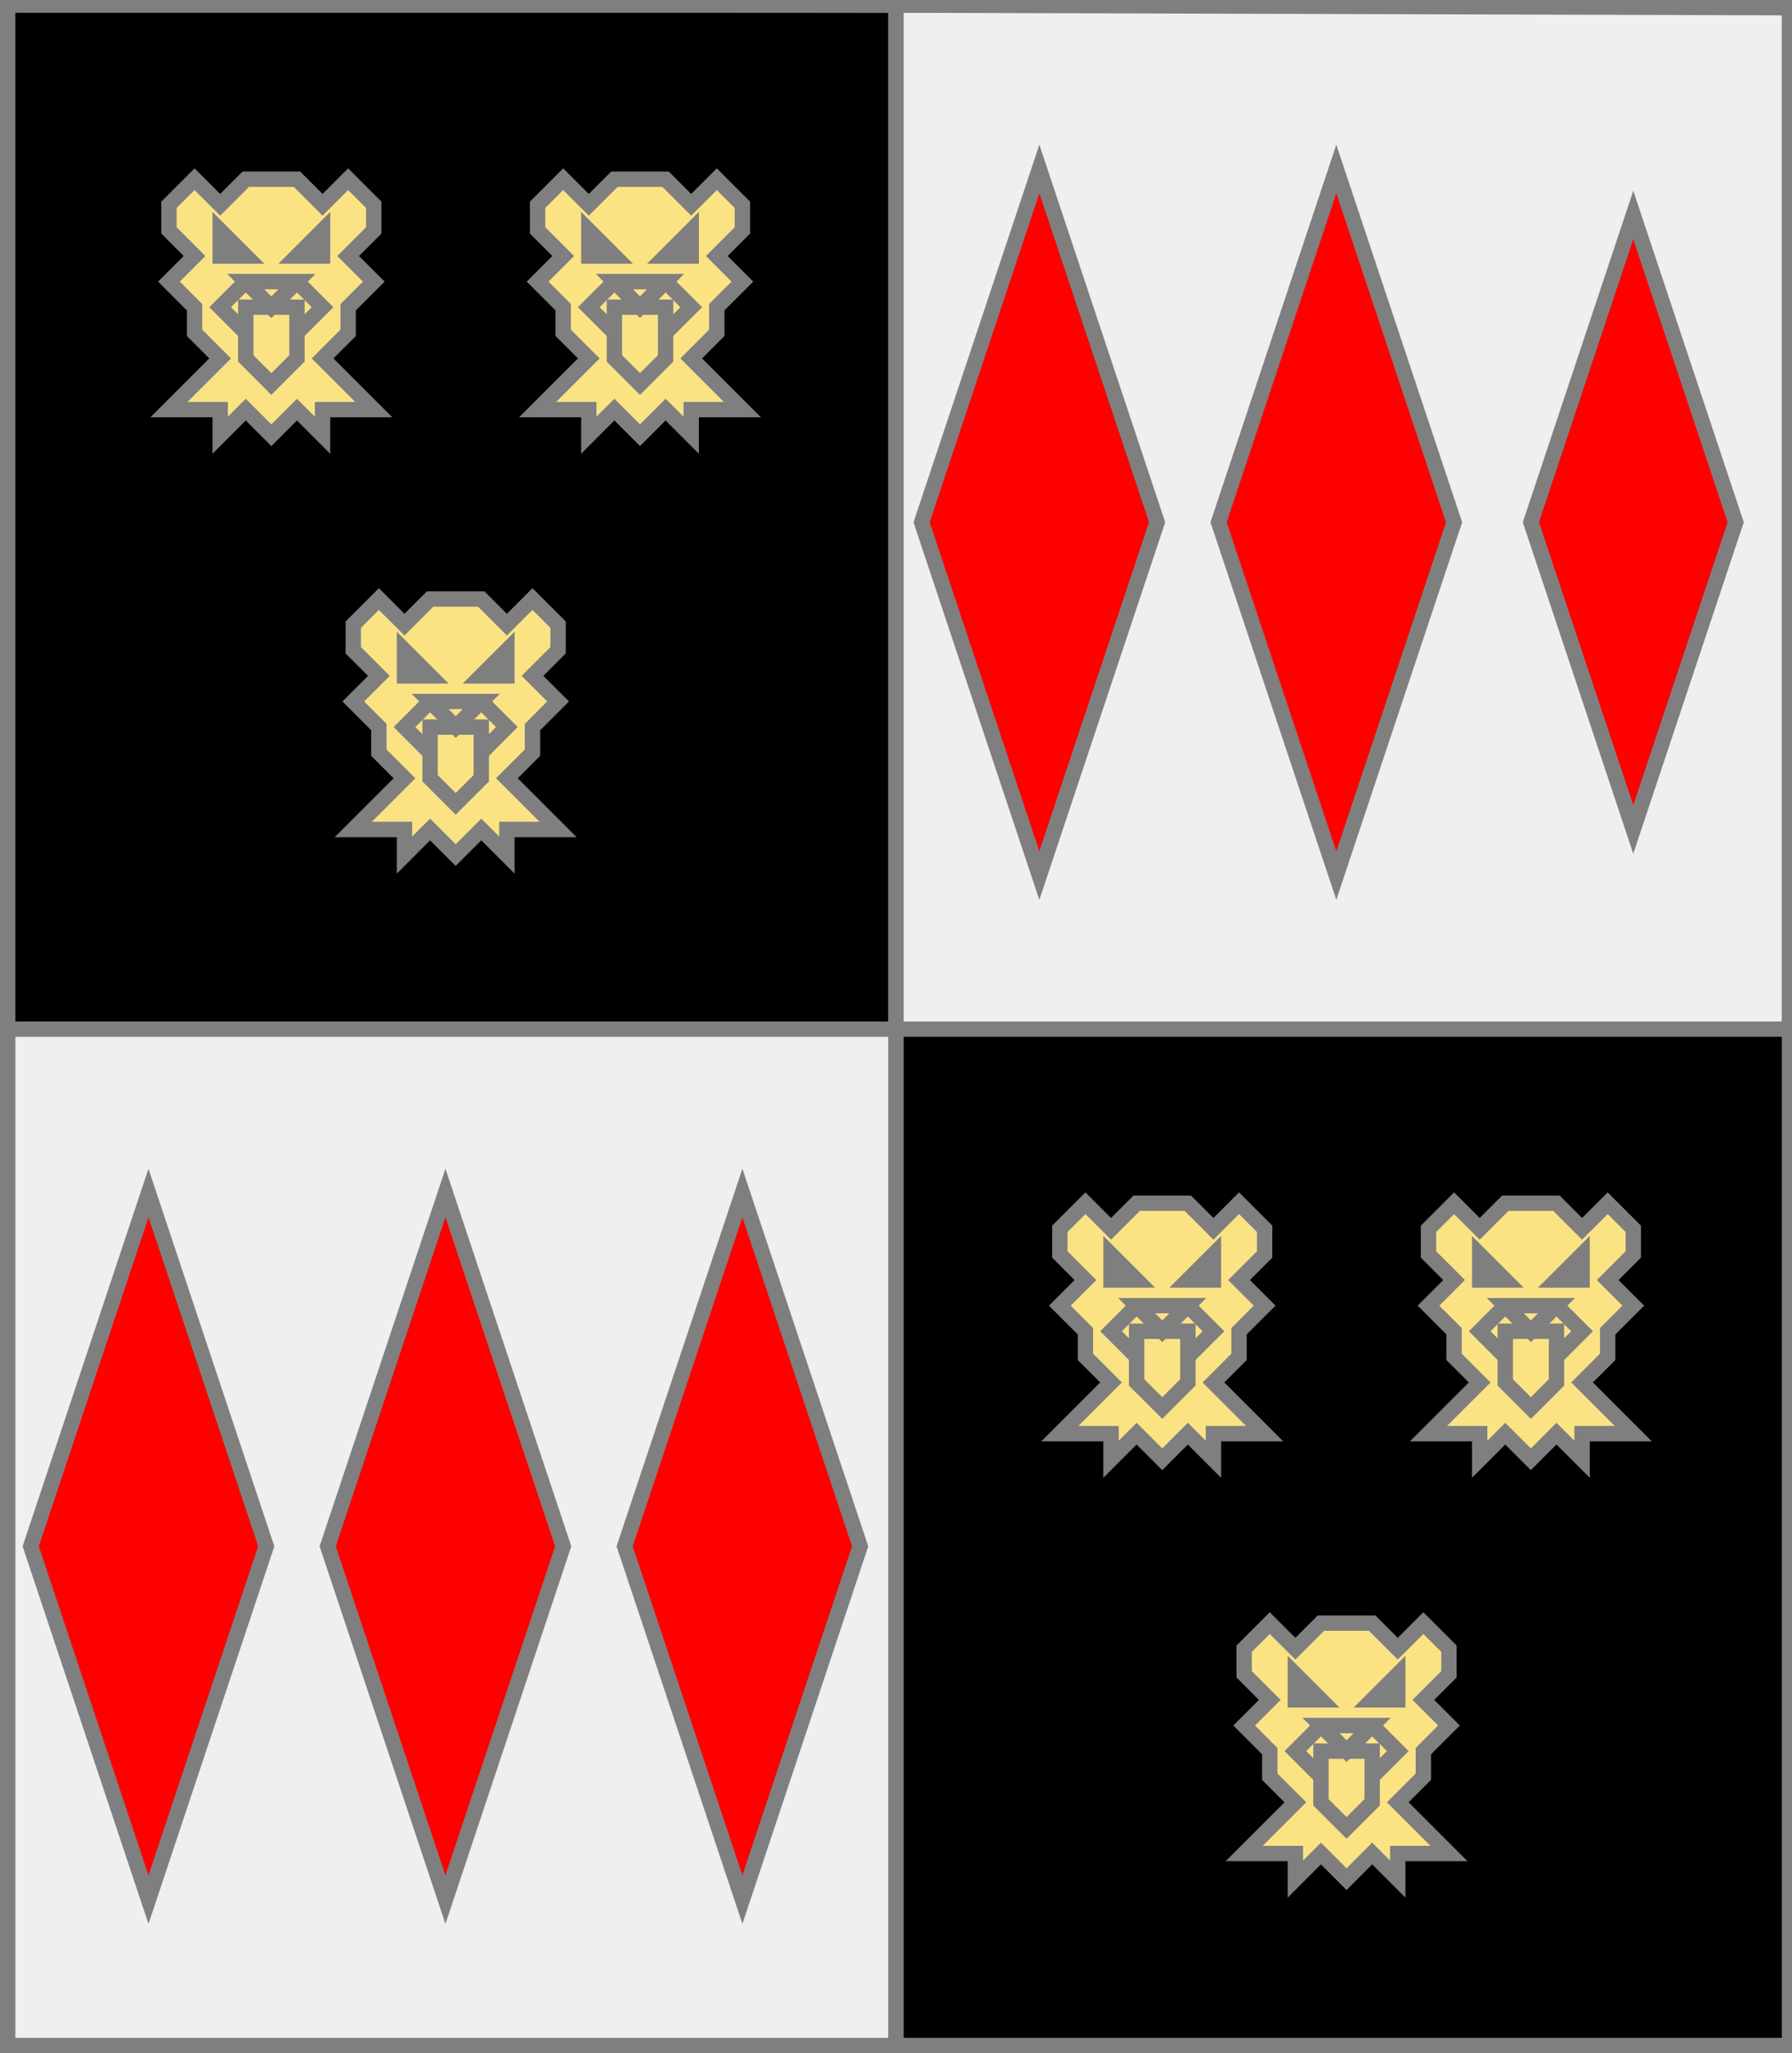
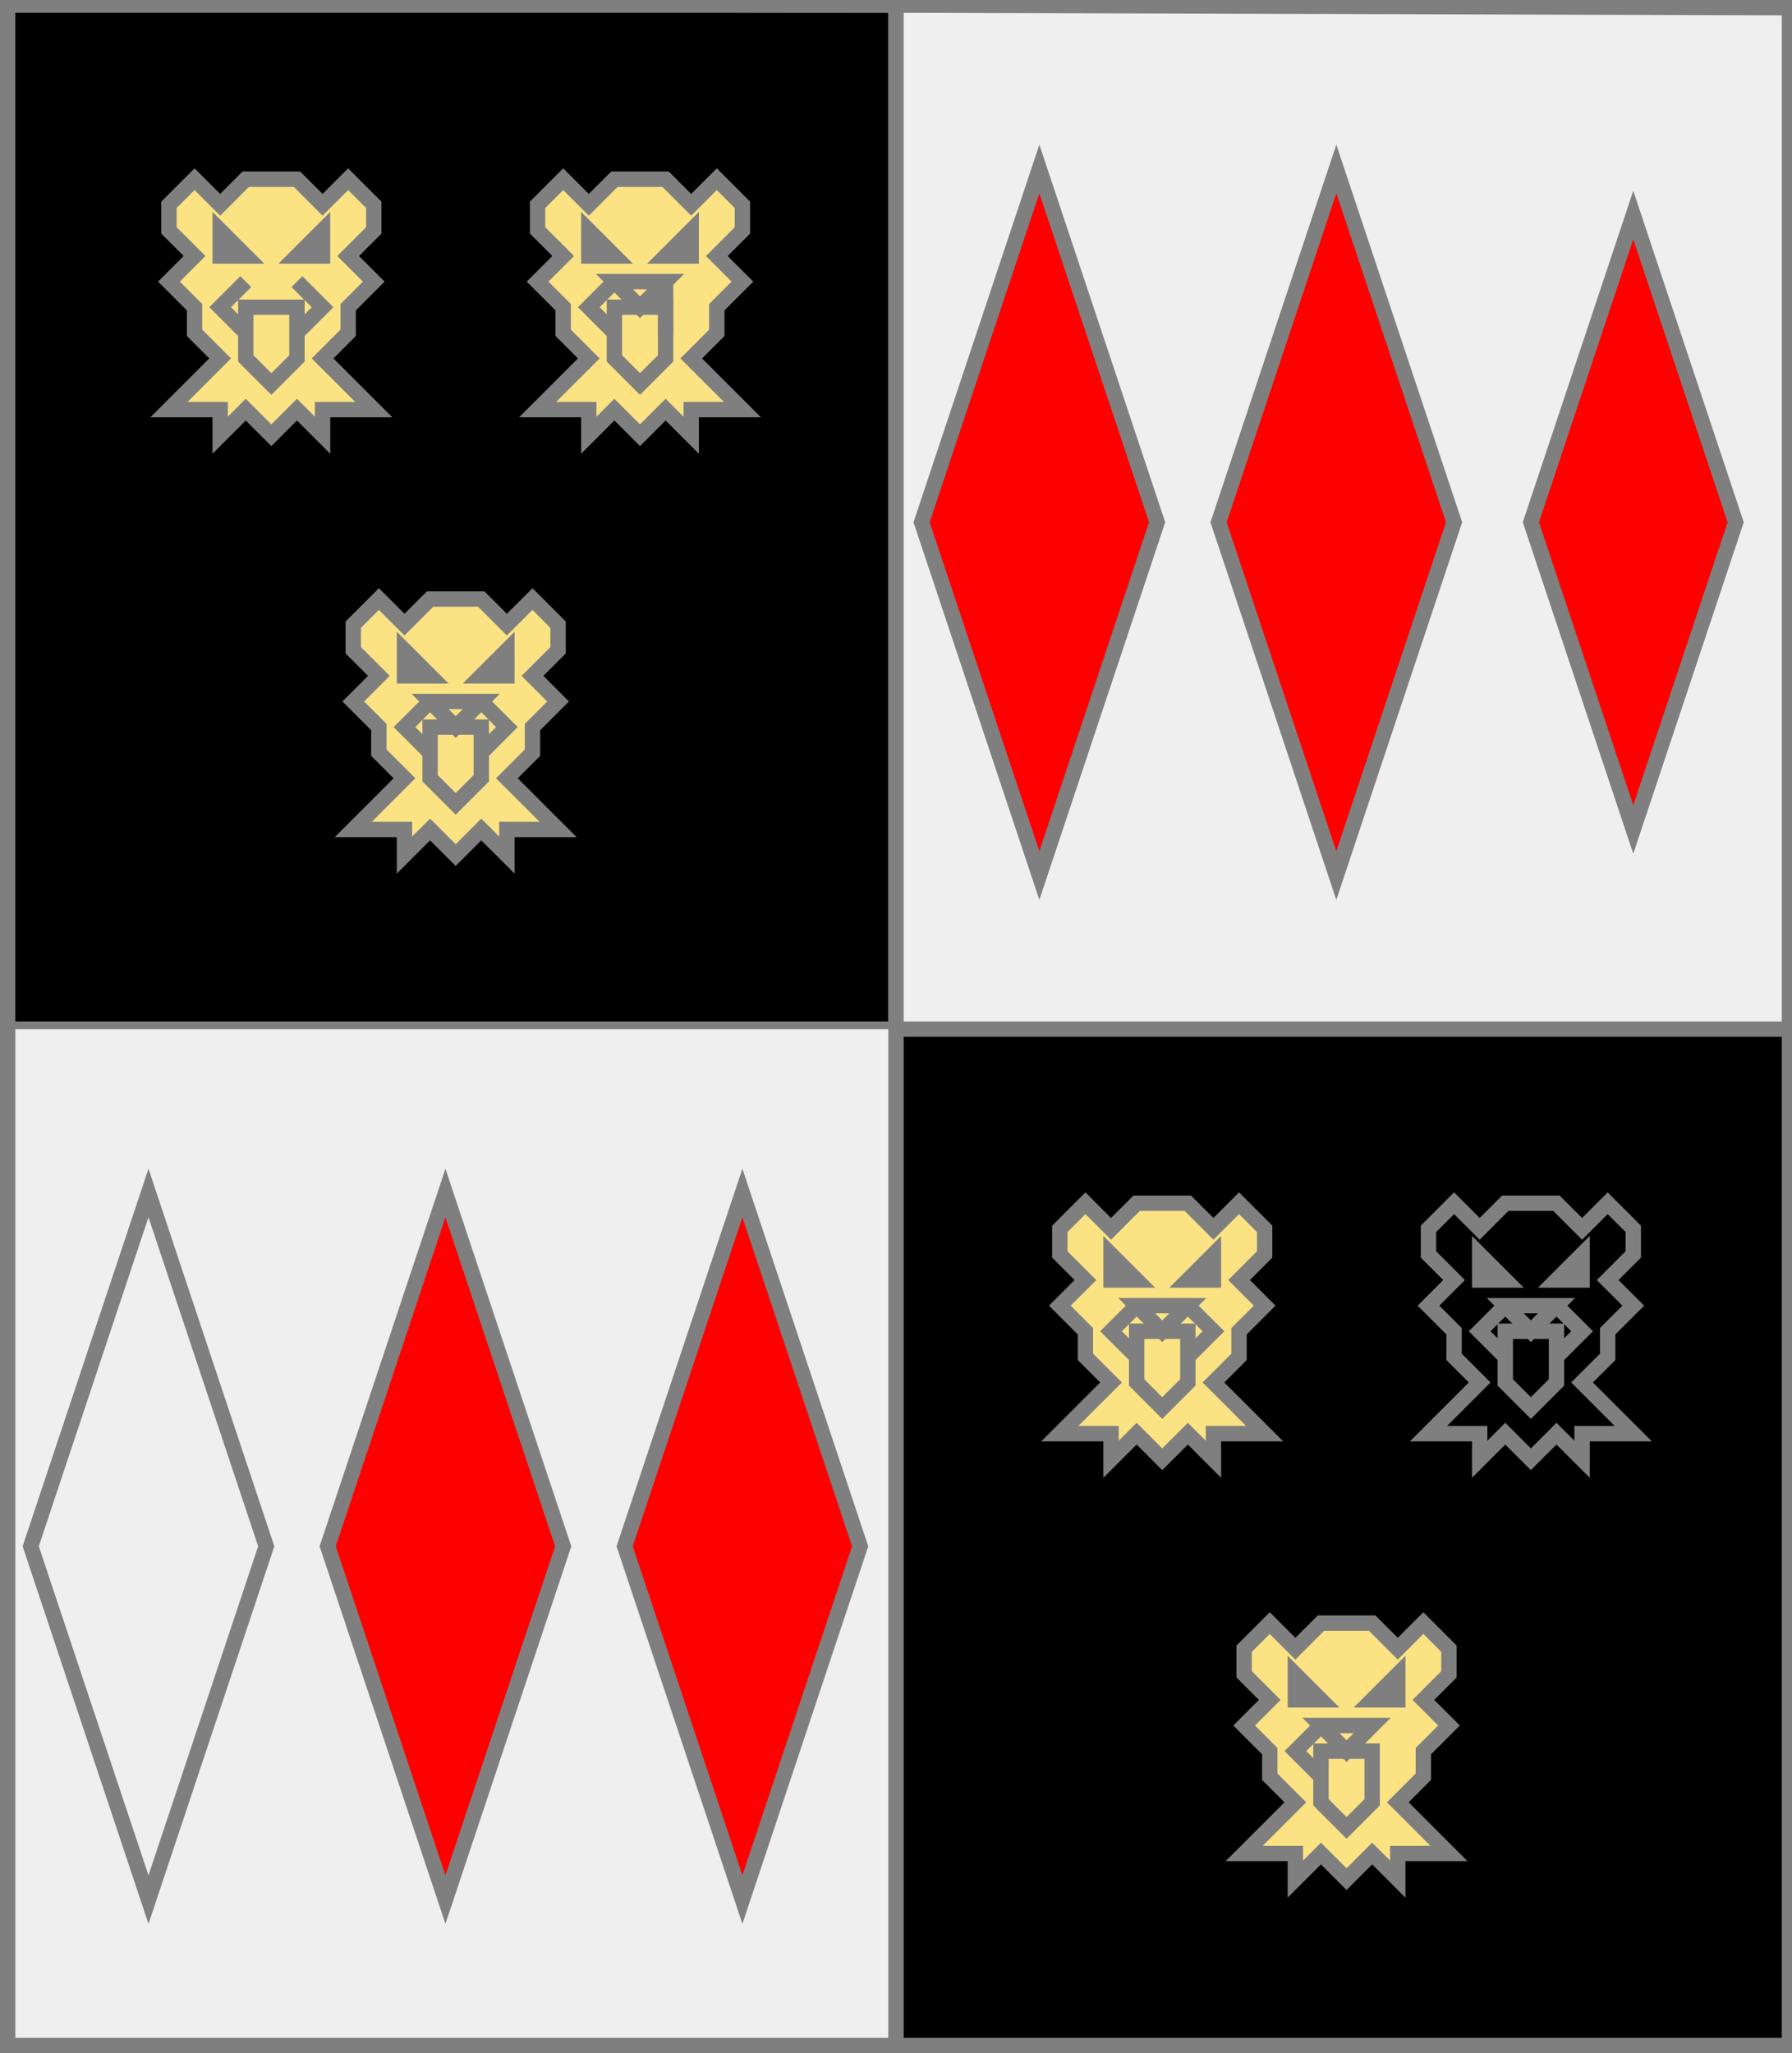
<svg xmlns="http://www.w3.org/2000/svg" width="350" height="401" xml:lang="fr">
  <rect width="100%" height="100%" fill="#333333" stroke="none" />
  <g>
    <g>
      <polygon points="1,1 175,1 175,201 1,201 " fill="#000000" />
      <polygon points="1,1 175,1 175,201 1,201 " stroke="#7f7f7f" stroke-width="3" fill-opacity="0.0" />
    </g>
    <g>
      <g>
        <g fill="#fbe384">
          <polygon points="38,35 43,40 48,35 58,35 63,40 68,35 73,40 73,45 68,50 73,55 68,60 68,65 63,70 73,80 63,80 63,85 58,80 53,85 48,80 43,85 43,80 33,80 43,70 38,65 38,60 33,55 38,50 33,45 33,40 " />
        </g>
        <polygon points="38,35 43,40 48,35 58,35 63,40 68,35 73,40 73,45 68,50 73,55 68,60 68,65 63,70 73,80 63,80 63,85 58,80 53,85 48,80 43,85 43,80 33,80 43,70 38,65 38,60 33,55 38,50 33,45 33,40 " stroke="#7f7f7f" stroke-width="3" fill-opacity="0.0" />
        <polygon points="43,45 48,50 43,50 " stroke="#7f7f7f" stroke-width="3" fill-opacity="0.0" />
        <polygon points="63,45 63,50 58,50 " stroke="#7f7f7f" stroke-width="3" fill-opacity="0.0" />
-         <polygon points="48,55 58,55 53,60 " stroke="#7f7f7f" stroke-width="3" fill-opacity="0.0" />
        <polygon points="48,60 58,60 58,70 53,75 48,70 " stroke="#7f7f7f" stroke-width="3" fill-opacity="0.0" />
        <path d="M 48,55 L 43,60 L 48,65 " fill="none" stroke="#7f7f7f" stroke-width="3" fill-opacity="0.0" />
        <path d="M 58,55 L 63,60 L 58,65 " fill="none" stroke="#7f7f7f" stroke-width="3" fill-opacity="0.0" />
      </g>
      <g>
        <g fill="#fbe384">
          <polygon points="110,35 115,40 120,35 130,35 135,40 140,35 145,40 145,45 140,50 145,55 140,60 140,65 135,70 145,80 135,80 135,85 130,80 125,85 120,80 115,85 115,80 105,80 115,70 110,65 110,60 105,55 110,50 105,45 105,40 " />
        </g>
        <polygon points="110,35 115,40 120,35 130,35 135,40 140,35 145,40 145,45 140,50 145,55 140,60 140,65 135,70 145,80 135,80 135,85 130,80 125,85 120,80 115,85 115,80 105,80 115,70 110,65 110,60 105,55 110,50 105,45 105,40 " stroke="#7f7f7f" stroke-width="3" fill-opacity="0.0" />
        <polygon points="115,45 120,50 115,50 " stroke="#7f7f7f" stroke-width="3" fill-opacity="0.0" />
        <polygon points="135,45 135,50 130,50 " stroke="#7f7f7f" stroke-width="3" fill-opacity="0.0" />
        <polygon points="120,55 130,55 125,60 " stroke="#7f7f7f" stroke-width="3" fill-opacity="0.0" />
        <polygon points="120,60 130,60 130,70 125,75 120,70 " stroke="#7f7f7f" stroke-width="3" fill-opacity="0.0" />
        <path d="M 120,55 L 115,60 L 120,65 " fill="none" stroke="#7f7f7f" stroke-width="3" fill-opacity="0.0" />
-         <path d="M 130,55 L 135,60 L 130,65 " fill="none" stroke="#7f7f7f" stroke-width="3" fill-opacity="0.0" />
+         <path d="M 130,55 L 130,65 " fill="none" stroke="#7f7f7f" stroke-width="3" fill-opacity="0.0" />
      </g>
      <g>
        <g fill="#fbe384">
          <polygon points="74,117 79,122 84,117 94,117 99,122 104,117 109,122 109,127 104,132 109,137 104,142 104,147 99,152 109,162 99,162 99,167 94,162 89,167 84,162 79,167 79,162 69,162 79,152 74,147 74,142 69,137 74,132 69,127 69,122 " />
        </g>
        <polygon points="74,117 79,122 84,117 94,117 99,122 104,117 109,122 109,127 104,132 109,137 104,142 104,147 99,152 109,162 99,162 99,167 94,162 89,167 84,162 79,167 79,162 69,162 79,152 74,147 74,142 69,137 74,132 69,127 69,122 " stroke="#7f7f7f" stroke-width="3" fill-opacity="0.0" />
        <polygon points="79,127 84,132 79,132 " stroke="#7f7f7f" stroke-width="3" fill-opacity="0.0" />
        <polygon points="99,127 99,132 94,132 " stroke="#7f7f7f" stroke-width="3" fill-opacity="0.0" />
        <polygon points="84,137 94,137 89,142 " stroke="#7f7f7f" stroke-width="3" fill-opacity="0.0" />
        <polygon points="84,142 94,142 94,152 89,157 84,152 " stroke="#7f7f7f" stroke-width="3" fill-opacity="0.0" />
        <path d="M 84,137 L 79,142 L 84,147 " fill="none" stroke="#7f7f7f" stroke-width="3" fill-opacity="0.0" />
        <path d="M 94,137 L 99,142 L 94,147 " fill="none" stroke="#7f7f7f" stroke-width="3" fill-opacity="0.0" />
      </g>
    </g>
  </g>
  <g>
    <g>
      <polygon points="175,1 350,1 350,201 175,201 " fill="#efefef" />
      <polygon points="175,1 350,1 350,201 175,201 " stroke="#7f7f7f" stroke-width="3" fill-opacity="0.0" />
    </g>
    <g>
      <g>
        <polygon points="203,33 226,102 203,171 180,102 " fill="#ff0000" />
        <polygon points="203,33 226,102 203,171 180,102 " stroke="#7f7f7f" stroke-width="3" fill-opacity="0.0" />
      </g>
      <g>
        <polygon points="261,33 284,102 261,171 238,102 " fill="#ff0000" />
        <polygon points="261,33 284,102 261,171 238,102 " stroke="#7f7f7f" stroke-width="3" fill-opacity="0.0" />
      </g>
      <g>
        <polygon points="319,42 339,102 319,162 299,102 " fill="#ff0000" />
        <polygon points="319,42 339,102 319,162 299,102 " stroke="#7f7f7f" stroke-width="3" fill-opacity="0.0" />
      </g>
    </g>
  </g>
  <g>
    <g>
      <polygon points="1,201 175,201 175,401 1,401 " fill="#efefef" />
-       <polygon points="1,201 175,201 175,401 1,401 " stroke="#7f7f7f" stroke-width="3" fill-opacity="0.0" />
    </g>
    <g>
      <g>
-         <polygon points="29,233 52,302 29,371 6,302 " fill="#ff0000" />
        <polygon points="29,233 52,302 29,371 6,302 " stroke="#7f7f7f" stroke-width="3" fill-opacity="0.0" />
      </g>
      <g>
        <polygon points="87,233 110,302 87,371 64,302 " fill="#ff0000" />
        <polygon points="87,233 110,302 87,371 64,302 " stroke="#7f7f7f" stroke-width="3" fill-opacity="0.0" />
      </g>
      <g>
        <polygon points="145,233 168,302 145,371 122,302 " fill="#ff0000" />
        <polygon points="145,233 168,302 145,371 122,302 " stroke="#7f7f7f" stroke-width="3" fill-opacity="0.0" />
      </g>
    </g>
  </g>
  <g>
    <g>
      <polygon points="175,201 350,201 350,400 175,401 " fill="#000000" />
      <polygon points="175,201 350,201 350,400 175,401 " stroke="#7f7f7f" stroke-width="3" fill-opacity="0.0" />
    </g>
    <g>
      <g>
        <g fill="#fbe384">
          <polygon points="212,235 217,240 222,235 232,235 237,240 242,235 247,240 247,245 242,250 247,255 242,260 242,265 237,270 247,280 237,280 237,285 232,280 227,285 222,280 217,285 217,280 207,280 217,270 212,265 212,260 207,255 212,250 207,245 207,240 " />
        </g>
        <polygon points="212,235 217,240 222,235 232,235 237,240 242,235 247,240 247,245 242,250 247,255 242,260 242,265 237,270 247,280 237,280 237,285 232,280 227,285 222,280 217,285 217,280 207,280 217,270 212,265 212,260 207,255 212,250 207,245 207,240 " stroke="#7f7f7f" stroke-width="3" fill-opacity="0.0" />
        <polygon points="217,245 222,250 217,250 " stroke="#7f7f7f" stroke-width="3" fill-opacity="0.0" />
        <polygon points="237,245 237,250 232,250 " stroke="#7f7f7f" stroke-width="3" fill-opacity="0.0" />
        <polygon points="222,255 232,255 227,260 " stroke="#7f7f7f" stroke-width="3" fill-opacity="0.0" />
        <polygon points="222,260 232,260 232,270 227,275 222,270 " stroke="#7f7f7f" stroke-width="3" fill-opacity="0.0" />
        <path d="M 222,255 L 217,260 L 222,265 " fill="none" stroke="#7f7f7f" stroke-width="3" fill-opacity="0.0" />
        <path d="M 232,255 L 237,260 L 232,265 " fill="none" stroke="#7f7f7f" stroke-width="3" fill-opacity="0.0" />
      </g>
      <g>
        <g fill="#fbe384">
-           <polygon points="284,235 289,240 294,235 304,235 309,240 314,235 319,240 319,245 314,250 319,255 314,260 314,265 309,270 319,280 309,280 309,285 304,280 299,285 294,280 289,285 289,280 279,280 289,270 284,265 284,260 279,255 284,250 279,245 279,240 " />
-         </g>
+           </g>
        <polygon points="284,235 289,240 294,235 304,235 309,240 314,235 319,240 319,245 314,250 319,255 314,260 314,265 309,270 319,280 309,280 309,285 304,280 299,285 294,280 289,285 289,280 279,280 289,270 284,265 284,260 279,255 284,250 279,245 279,240 " stroke="#7f7f7f" stroke-width="3" fill-opacity="0.0" />
        <polygon points="289,245 294,250 289,250 " stroke="#7f7f7f" stroke-width="3" fill-opacity="0.0" />
        <polygon points="309,245 309,250 304,250 " stroke="#7f7f7f" stroke-width="3" fill-opacity="0.0" />
        <polygon points="294,255 304,255 299,260 " stroke="#7f7f7f" stroke-width="3" fill-opacity="0.0" />
        <polygon points="294,260 304,260 304,270 299,275 294,270 " stroke="#7f7f7f" stroke-width="3" fill-opacity="0.0" />
        <path d="M 294,255 L 289,260 L 294,265 " fill="none" stroke="#7f7f7f" stroke-width="3" fill-opacity="0.0" />
        <path d="M 304,255 L 309,260 L 304,265 " fill="none" stroke="#7f7f7f" stroke-width="3" fill-opacity="0.0" />
      </g>
      <g>
        <g fill="#fbe384">
          <polygon points="248,317 253,322 258,317 268,317 273,322 278,317 283,322 283,327 278,332 283,337 278,342 278,347 273,352 283,362 273,362 273,367 268,362 263,367 258,362 253,367 253,362 243,362 253,352 248,347 248,342 243,337 248,332 243,327 243,322 " />
        </g>
        <polygon points="248,317 253,322 258,317 268,317 273,322 278,317 283,322 283,327 278,332 283,337 278,342 278,347 273,352 283,362 273,362 273,367 268,362 263,367 258,362 253,367 253,362 243,362 253,352 248,347 248,342 243,337 248,332 243,327 243,322 " stroke="#7f7f7f" stroke-width="3" fill-opacity="0.0" />
        <polygon points="253,327 258,332 253,332 " stroke="#7f7f7f" stroke-width="3" fill-opacity="0.0" />
        <polygon points="273,327 273,332 268,332 " stroke="#7f7f7f" stroke-width="3" fill-opacity="0.0" />
        <polygon points="258,337 268,337 263,342 " stroke="#7f7f7f" stroke-width="3" fill-opacity="0.0" />
        <polygon points="258,342 268,342 268,352 263,357 258,352 " stroke="#7f7f7f" stroke-width="3" fill-opacity="0.0" />
        <path d="M 258,337 L 253,342 L 258,347 " fill="none" stroke="#7f7f7f" stroke-width="3" fill-opacity="0.0" />
-         <path d="M 268,337 L 273,342 L 268,347 " fill="none" stroke="#7f7f7f" stroke-width="3" fill-opacity="0.0" />
      </g>
    </g>
  </g>
  <polygon points="1,0 350,1 350,400 1,400 " stroke="#7f7f7f" stroke-width="4" fill-opacity="0.0" />
</svg>